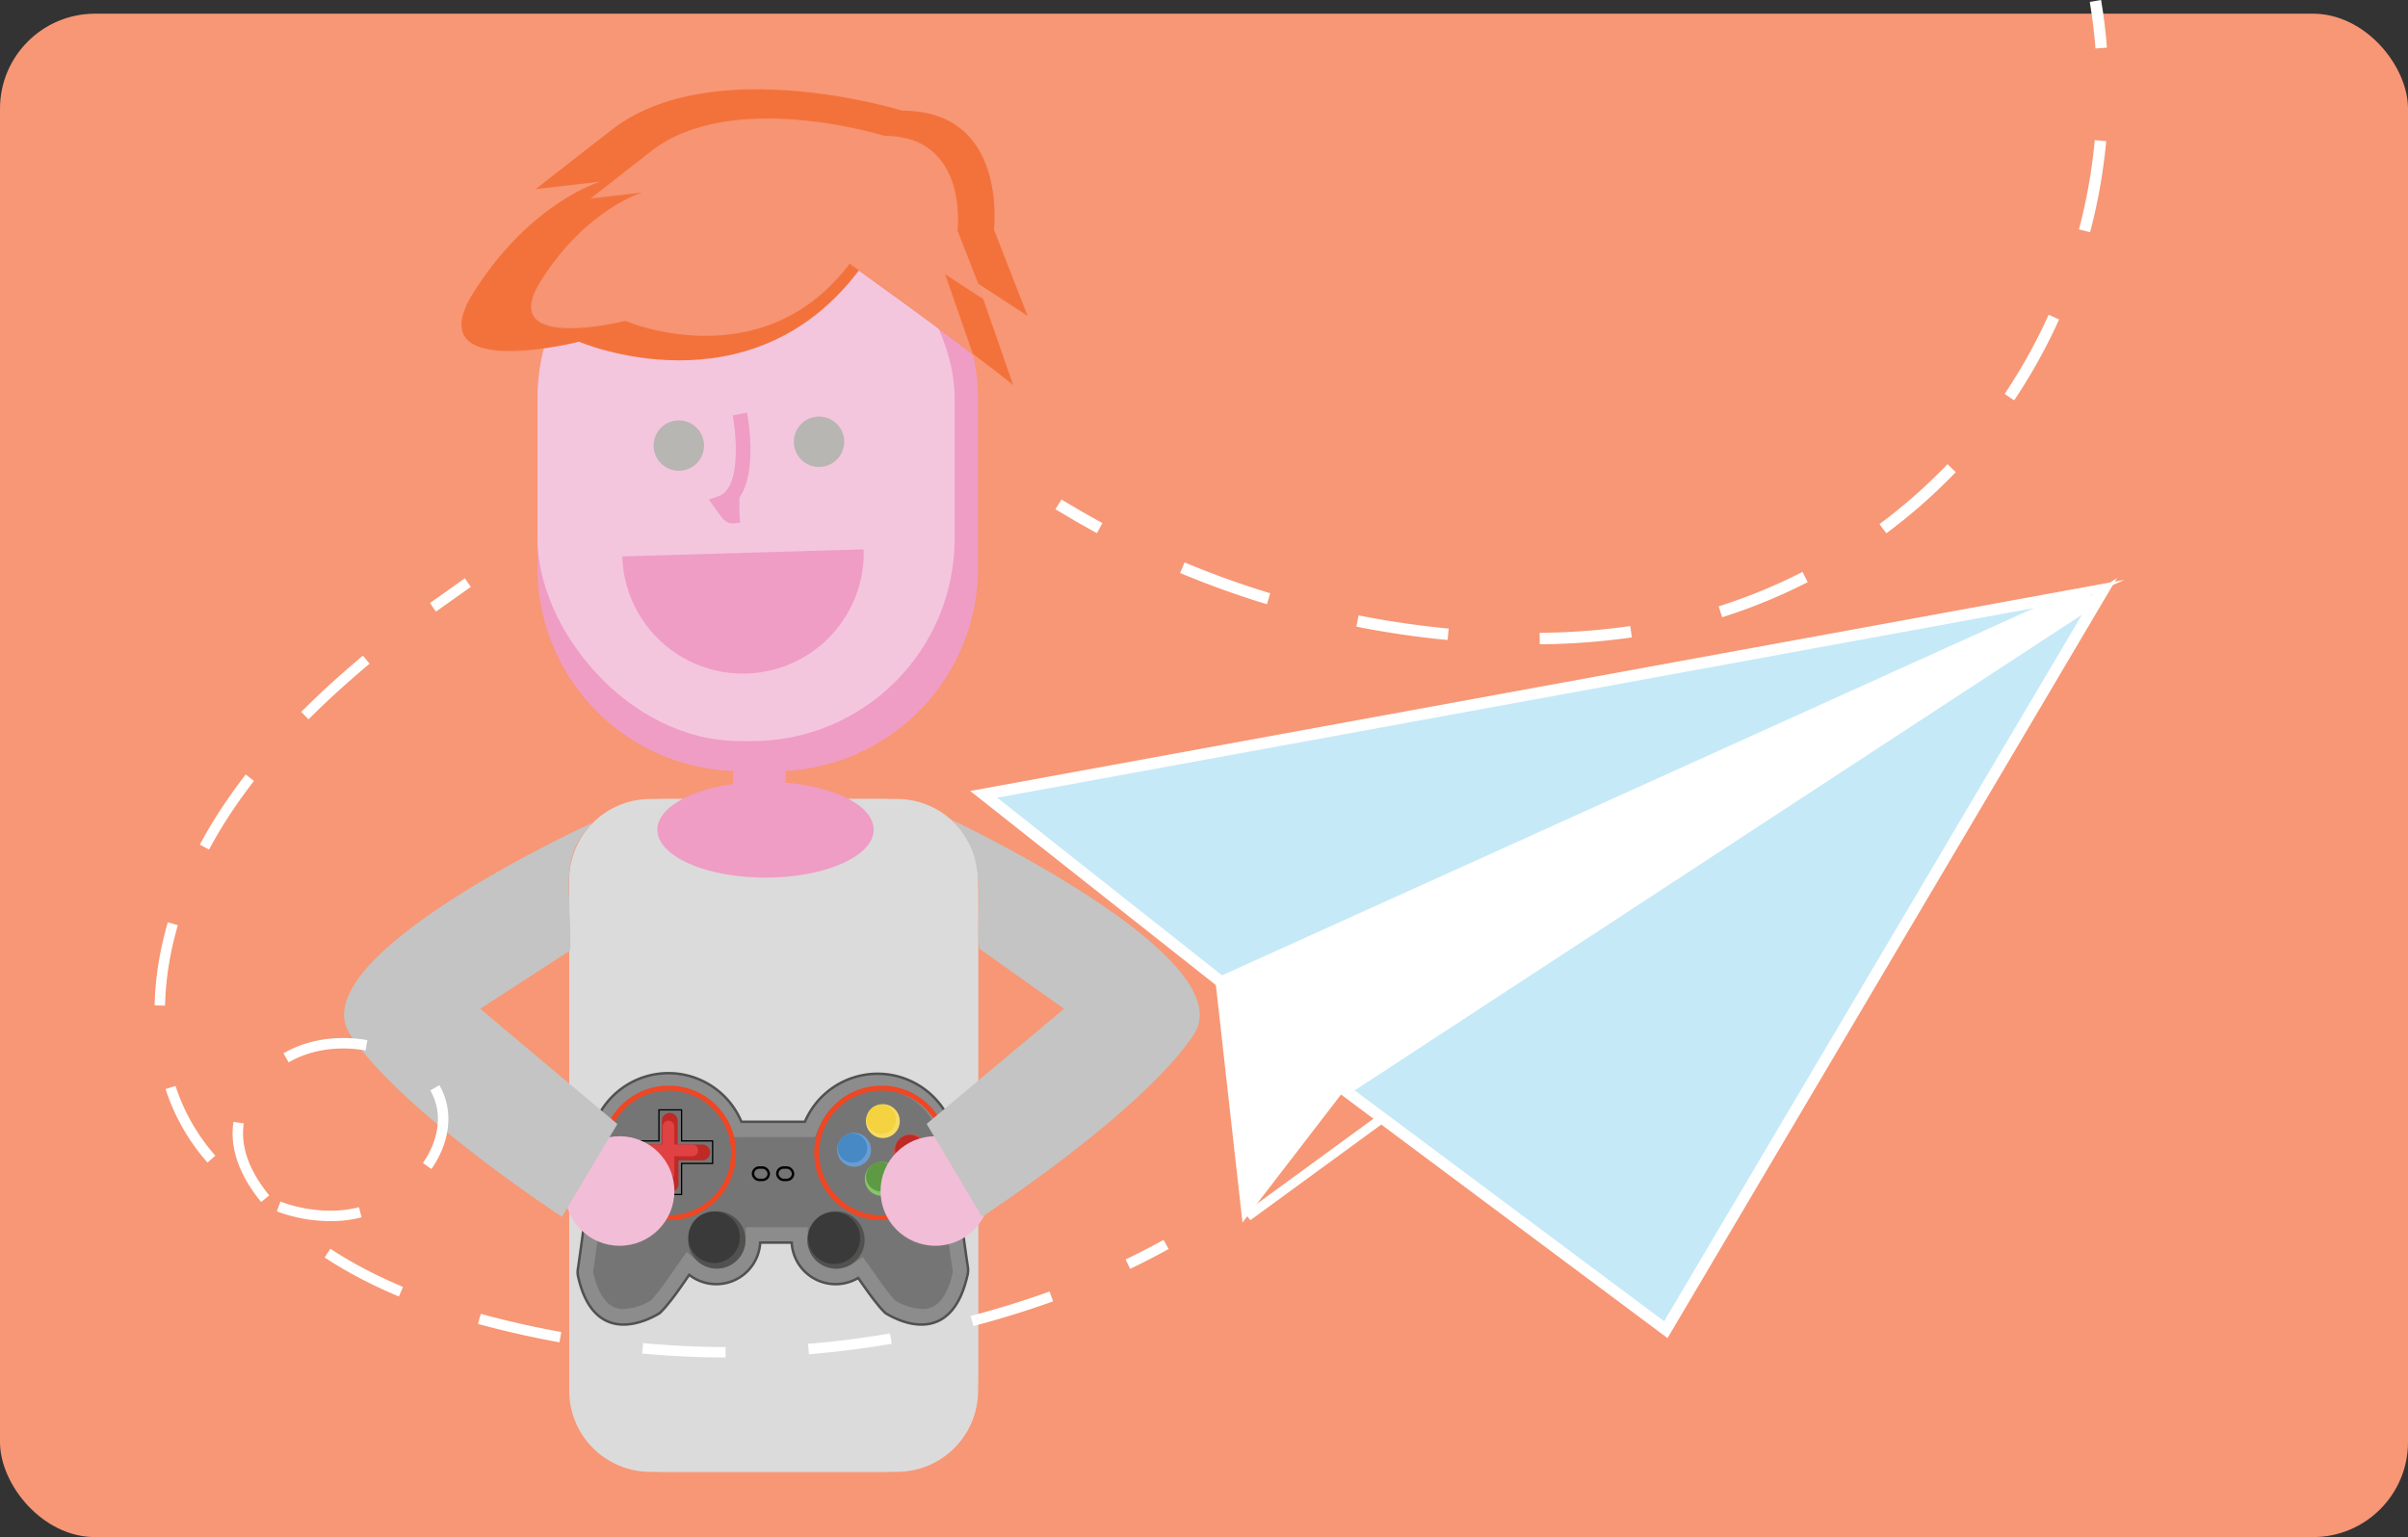
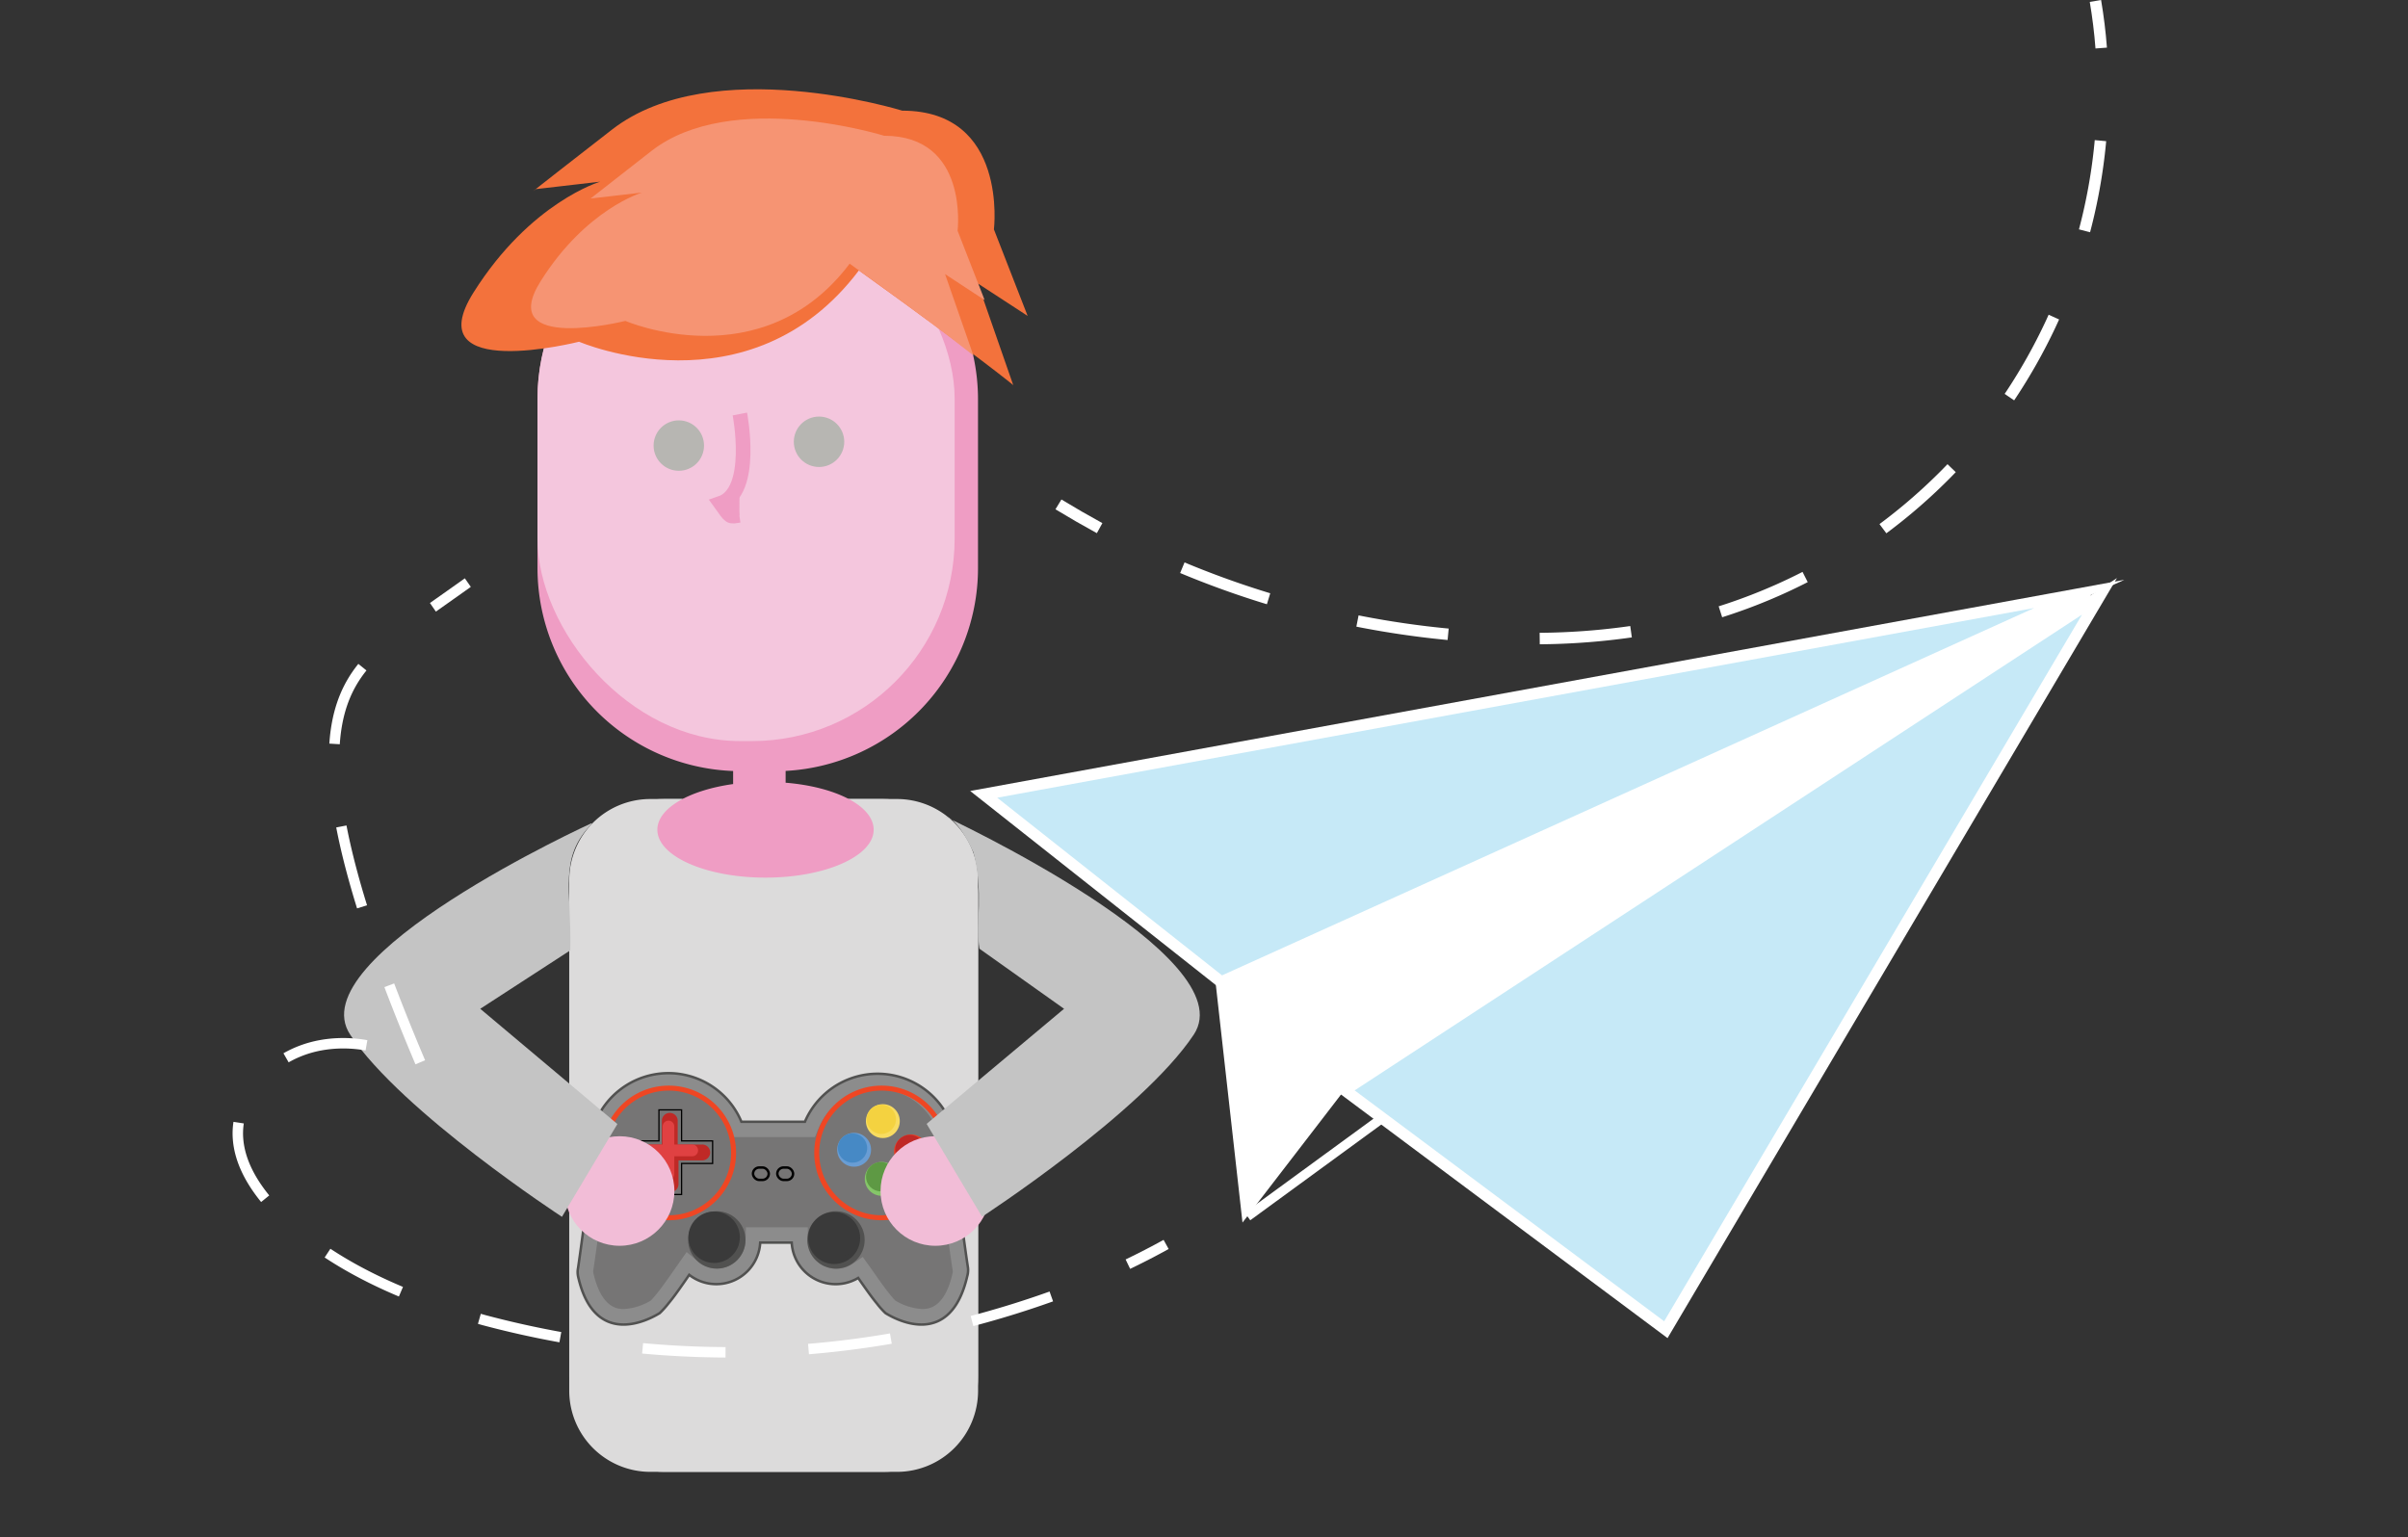
<svg xmlns="http://www.w3.org/2000/svg" id="Livello_1" data-name="Livello 1" viewBox="0 0 304.15 194.17">
  <rect x="0" y="0" width="304.15" height="194.17" fill="#333333" stroke="none" />
  <defs>
    <style>.cls-1{fill:#f79775;}.cls-2{fill:#dcdbdb;}.cls-3,.cls-6{fill:#ef9dc4;}.cls-4{fill:#f4c6dd;}.cls-5{fill:#b7b6b2;stroke:#b7b6b2;stroke-width:0.85px;}.cls-12,.cls-21,.cls-22,.cls-24,.cls-25,.cls-26,.cls-29,.cls-30,.cls-31,.cls-32,.cls-33,.cls-34,.cls-35,.cls-5,.cls-6,.cls-9{stroke-miterlimit:10;}.cls-6{stroke:#ef9dc4;stroke-width:1.85px;}.cls-7{fill:#f3723c;}.cls-8{fill:#f69473;}.cls-9{fill:#a3a3a3;}.cls-24,.cls-9{stroke:#515150;}.cls-12,.cls-24,.cls-26,.cls-9{stroke-width:0.63px;}.cls-10{fill:#8c8c8c;}.cls-11{fill:#767575;}.cls-12,.cls-21,.cls-22,.cls-29,.cls-32,.cls-33,.cls-34,.cls-35{fill:none;}.cls-12{stroke:#ef4623;}.cls-13{fill:#f8dc61;}.cls-14{fill:#85c669;}.cls-15{fill:#ef3e23;}.cls-16{fill:#699dd4;}.cls-17{fill:#f4d240;}.cls-18{fill:#4689c5;}.cls-19{fill:#bf2926;}.cls-20{fill:#5e9944;}.cls-21,.cls-22{stroke:#000;}.cls-21{stroke-width:0.16px;}.cls-22{stroke-width:0.31px;}.cls-23{fill:#e04142;}.cls-24{fill:#515150;}.cls-25,.cls-26{fill:#3a3a3a;stroke:#3a3a3a;}.cls-25{stroke-width:0.56px;}.cls-27{fill:#f2bdd7;}.cls-28{fill:#c4c4c4;}.cls-29,.cls-30,.cls-31,.cls-32,.cls-33,.cls-34,.cls-35{stroke:#fff;}.cls-29,.cls-31{stroke-width:1.18px;}.cls-30{fill:#c6e9f7;}.cls-30,.cls-34,.cls-35{stroke-width:1.45px;}.cls-31{fill:#fff;}.cls-32,.cls-33{stroke-width:1.32px;}.cls-33{stroke-dasharray:10.49 10.49;}.cls-35{stroke-dasharray:11.58 11.58;}</style>
  </defs>
  <title>bimbo</title>
-   <rect class="cls-1" y="1.73" width="304.15" height="192.45" rx="12" />
  <path class="cls-2" d="M113.72,99.22h-6.19c2,1,3.19,2.4,3.19,3.88,0,3.34-6.11,6.05-13.66,6.05S83.4,106.44,83.4,103.1c0-1.48,1.2-2.83,3.19-3.88H82.51A10.24,10.24,0,0,0,72.3,109.43V174a10.25,10.25,0,0,0,10.21,10.22h31.21A10.25,10.25,0,0,0,123.94,174V109.43A10.24,10.24,0,0,0,113.72,99.22Z" transform="translate(-0.4 1.72)" />
  <rect class="cls-2" x="71.9" y="100.94" width="51.64" height="85" rx="12" />
  <path class="cls-3" d="M98.3,23.06H93.89a25.67,25.67,0,0,0-25.6,25.59V70.11A25.67,25.67,0,0,0,93,95.68v1.65c-5.54.77-9.57,3.06-9.57,5.77,0,3.34,6.12,6.05,13.66,6.05s13.66-2.71,13.66-6.05c0-3-4.79-5.42-11.12-5.94V95.67a25.67,25.67,0,0,0,24.3-25.56V48.65A25.67,25.67,0,0,0,98.3,23.06Z" transform="translate(-0.4 1.72)" />
  <rect class="cls-4" x="67.89" y="24.78" width="52.69" height="68.84" rx="25.6" />
-   <path class="cls-3" d="M79,68.57a15.25,15.25,0,0,0,30.49-.89" transform="translate(-0.4 1.72)" />
  <circle class="cls-5" cx="85.74" cy="56.29" r="2.76" />
  <circle class="cls-5" cx="103.45" cy="55.81" r="2.76" />
  <path class="cls-6" d="M93.85,50.58s1.91,9.82-2.44,11.29c1.34,1.87,1.1,1.69,2.38,1.51" transform="translate(-0.4 1.72)" />
  <path class="cls-7" d="M73.54,41.45s21.53,9.28,35.34-9c15.23,10.93,19.5,14.48,19.5,14.48l-4.47-12.84,6.29,4.1-4.26-10.93s1.83-15-11.58-15c0,0-24-7.45-36.67,2.4s-9.59,7.51-9.59,7.51l8.11-.94s-8.81,2.58-16,14S73.54,41.45,73.54,41.45Z" transform="translate(-0.4 1.72)" />
  <path class="cls-8" d="M79.39,38.82s17.26,7.45,28.33-7.23c12.21,8.76,15.63,11.61,15.63,11.61l-3.58-10.29,5,3.28-3.42-8.76s1.46-12-9.28-12c0,0-19.27-6-29.4,1.93s-7.69,6-7.69,6l6.5-.75s-7.06,2.07-12.79,11.19S79.39,38.82,79.39,38.82Z" transform="translate(-0.4 1.72)" />
  <path class="cls-9" d="M122.51,158.49c-.63-4.21-1.33-9.84-1.61-12.19,0,0,.18-1.56.18-2.37a9.83,9.83,0,0,0-18.91-3.78H93.94A9.83,9.83,0,0,0,75,143.93c0,.81.18,2.37.18,2.37-.28,2.35-1,8-1.61,12.19a2.44,2.44,0,0,0,0,1c2,8.92,8.61,5.44,10.06,4.55a11.06,11.06,0,0,0,1.07-1.19c.4-.49.84-1,2.72-3.75a5.4,5.4,0,0,0,8.85-4h4.28a5.4,5.4,0,0,0,8.29,4.41c1.64,2.36,2.06,2.88,2.44,3.34a10,10,0,0,0,1.06,1.19c1.45.89,8,4.37,10.07-4.55A2.64,2.64,0,0,0,122.51,158.49Z" transform="translate(-0.4 1.72)" />
  <path class="cls-10" d="M122.51,158.49c-.63-4.21-1.33-9.84-1.61-12.19,0,0,.18-1.56.18-2.37a9.83,9.83,0,0,0-18.91-3.78H93.94A9.83,9.83,0,0,0,75,143.93c0,.81.18,2.37.18,2.37-.28,2.35-1,8-1.61,12.19a2.44,2.44,0,0,0,0,1c2,8.92,8.61,5.44,10.06,4.55a11.06,11.06,0,0,0,1.07-1.19c.4-.49.84-1,2.72-3.75a5.4,5.4,0,0,0,8.85-4h4.28a5.4,5.4,0,0,0,8.29,4.41c1.64,2.36,2.06,2.88,2.44,3.34a10,10,0,0,0,1.06,1.19c1.45.89,8,4.37,10.07-4.55A2.64,2.64,0,0,0,122.51,158.49Z" transform="translate(-0.4 1.72)" />
  <path class="cls-11" d="M116.87,163.65a7.36,7.36,0,0,1-3.4-1.08c-.17-.17-.52-.58-.74-.86s-.72-.89-2.36-3.25l-1-1.39L108,158a3.65,3.65,0,0,1-1.94.57,3.62,3.62,0,0,1-3.63-3.53l0-1.72H94.62L94.57,155a3.62,3.62,0,0,1-3.63,3.53,3.58,3.58,0,0,1-2.32-.84l-1.49-1.24L86,158.06c-1.89,2.72-2.29,3.21-2.64,3.65-.23.28-.58.68-.74.86a7.45,7.45,0,0,1-3.41,1.08c-.7,0-2.83,0-3.87-4.58a.84.84,0,0,1,0-.32c.6-4,1.3-9.51,1.62-12.24l0-.2,0-.21c0-.41-.17-1.59-.17-2.17a8.05,8.05,0,0,1,15.49-3.1l.46,1.1h10.59l.46-1.1a8.05,8.05,0,0,1,15.49,3.1c0,.58-.12,1.76-.17,2.17l0,.21,0,.2c.33,2.73,1,8.23,1.62,12.24a.86.86,0,0,1,0,.32c-1,4.57-3.17,4.58-3.87,4.58Z" transform="translate(-0.4 1.72)" />
  <circle class="cls-12" cx="84.47" cy="145.65" r="8.19" />
  <circle class="cls-12" cx="111.35" cy="145.65" r="8.19" />
  <circle class="cls-13" cx="111.51" cy="141.63" r="2.14" />
  <circle class="cls-14" cx="111.37" cy="148.93" r="2.14" />
  <circle class="cls-15" cx="115.07" cy="145.46" r="2.14" />
  <circle class="cls-16" cx="107.88" cy="145.25" r="2.14" />
  <circle class="cls-17" cx="111.32" cy="141.4" r="1.85" />
  <circle class="cls-18" cx="107.68" cy="145.03" r="1.85" />
  <circle class="cls-19" cx="114.92" cy="145.22" r="1.85" />
  <circle class="cls-20" cx="111.24" cy="148.65" r="1.85" />
  <path class="cls-19" d="M89,142.87H86v-3a1,1,0,0,0-1-1h0a1,1,0,0,0-1,1v3H81.23a1,1,0,0,0-1,1h0a1,1,0,0,0,1,1H84.1v3a1,1,0,0,0,1,1h0a1,1,0,0,0,1-1v-3h3a1,1,0,0,0,1-1h0A1,1,0,0,0,89,142.87Z" transform="translate(-0.4 1.72)" />
  <polygon class="cls-21" points="90.01 144.13 86.09 144.13 86.09 140.21 83.23 140.21 83.23 144.13 79.32 144.13 79.32 146.98 83.23 146.98 83.23 150.9 86.09 150.9 86.09 146.98 90.01 146.98 90.01 144.13" />
  <rect class="cls-22" x="98.18" y="147.49" width="1.99" height="1.57" rx="0.79" />
  <rect class="cls-22" x="95.11" y="147.49" width="1.99" height="1.57" rx="0.79" />
  <path class="cls-23" d="M87.84,142.87H85.57v-2.28a.74.74,0,0,0-.73-.74h0a.74.74,0,0,0-.74.74v2.28H81.89a.73.73,0,0,0-.73.74h0a.73.73,0,0,0,.73.74H84.1v2.26a.74.74,0,0,0,.74.74h0a.74.74,0,0,0,.73-.74v-2.26h2.27a.73.73,0,0,0,.73-.74h0A.73.73,0,0,0,87.84,142.87Z" transform="translate(-0.4 1.72)" />
  <circle class="cls-24" cx="90.54" cy="156.64" r="3.31" />
  <circle class="cls-24" cx="105.59" cy="156.64" r="3.31" />
  <circle class="cls-25" cx="90.2" cy="156.3" r="2.97" />
  <circle class="cls-26" cx="105.36" cy="156.4" r="2.97" />
  <circle class="cls-27" cx="78.26" cy="150.46" r="6.92" />
  <circle class="cls-27" cx="118.14" cy="150.46" r="6.92" />
  <path class="cls-28" d="M75.13,102.27S38.07,119.16,44.64,129s26.74,23,26.74,23l7-11.72L61.06,125.72l11.37-7.38c.19-7.72-1.53-11.66,2.74-16Z" transform="translate(-0.4 1.72)" />
  <path class="cls-28" d="M119.82,101.46s37.92,17.67,31.36,27.53-26.74,23-26.74,23l-7-11.73,17.36-14.54-10.69-7.59c-.51-3.13.55-7.29-.76-12.17C121.17,101.31,119.82,101.46,119.82,101.46Z" transform="translate(-0.4 1.72)" />
  <line class="cls-29" x1="157.57" y1="153.68" x2="174.61" y2="141.23" />
  <polygon class="cls-30" points="169.84 137.71 210.41 167.98 265.18 75.34 169.84 137.71" />
  <polygon class="cls-31" points="154.04 123.31 157.36 152.93 169.64 136.97 263.94 75.14 154.04 123.31" />
  <polygon class="cls-30" points="124.25 100.35 154.25 124.06 262.63 75.03 124.25 100.35" />
  <path class="cls-32" d="M147.69,155.49q-2.37,1.31-4.83,2.49" transform="translate(-0.4 1.72)" />
-   <path class="cls-33" d="M133.19,162.06a120.45,120.45,0,0,1-71.63,3c-9.51-2.63-18.74-6.6-25.32-12.82-3-2.88-5.52-6.36-5.78-10.16-.33-4.67,3.14-9.41,8.4-11.22s12-.41,15.36,3.34c6,6.55-1.43,17.33-11.4,17.67-11.21.39-19.38-9.12-21.41-18.17-2.68-11.9,1.35-24.35,8.79-34.8C35.7,91.13,43,84.37,50.89,78.2" transform="translate(-0.4 1.72)" />
+   <path class="cls-33" d="M133.19,162.06a120.45,120.45,0,0,1-71.63,3c-9.51-2.63-18.74-6.6-25.32-12.82-3-2.88-5.52-6.36-5.78-10.16-.33-4.67,3.14-9.41,8.4-11.22s12-.41,15.36,3.34C35.7,91.13,43,84.37,50.89,78.2" transform="translate(-0.4 1.72)" />
  <path class="cls-32" d="M55.08,75C56.53,74,58,72.92,59.49,71.88" transform="translate(-0.4 1.72)" />
  <path class="cls-34" d="M134.09,62q2.57,1.56,5.2,3" transform="translate(-0.4 1.72)" />
  <path class="cls-35" d="M149.74,70a115.63,115.63,0,0,0,41,8.88A86.4,86.4,0,0,0,212.48,77a69.64,69.64,0,0,0,41.91-28.83,69.73,69.73,0,0,0,11.61-38" transform="translate(-0.4 1.72)" />
  <path class="cls-34" d="M265.8,4.35c-.15-2-.4-4-.73-5.95" transform="translate(-0.4 1.72)" />
</svg>